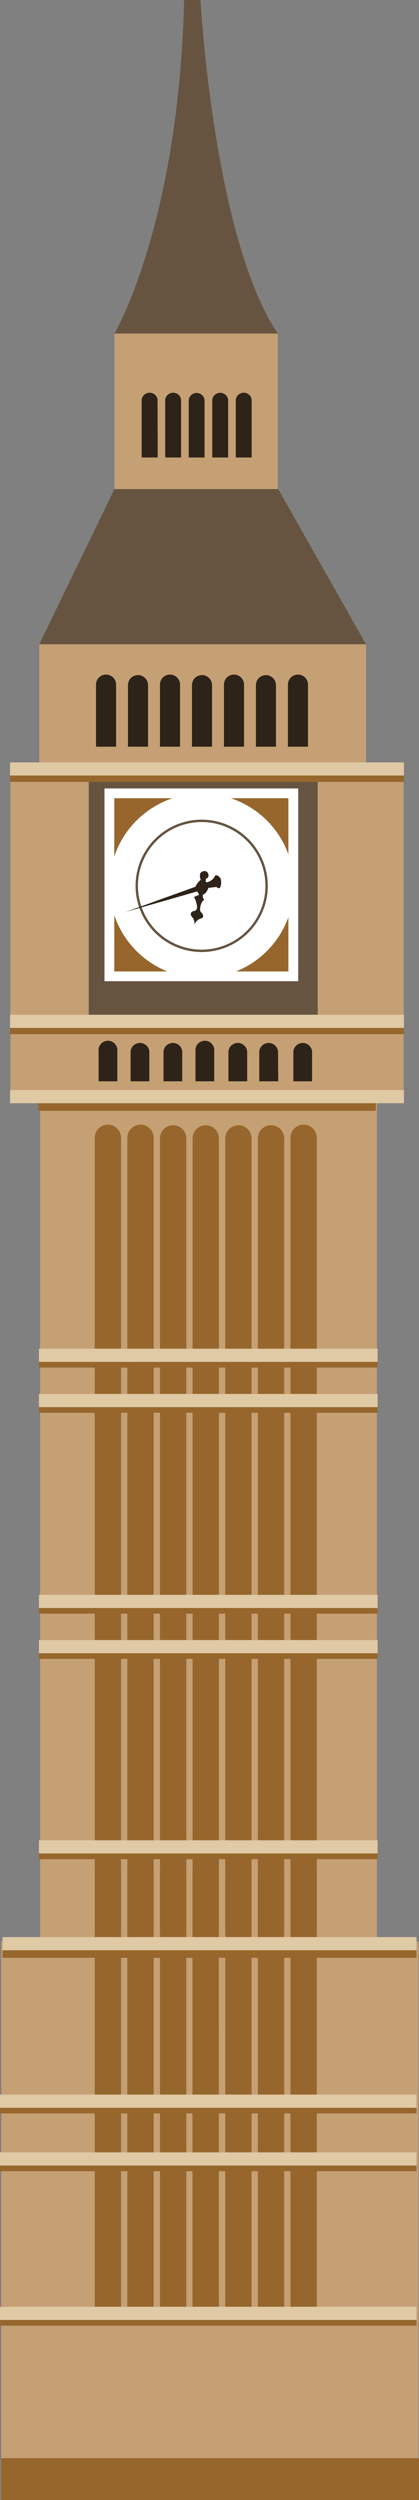
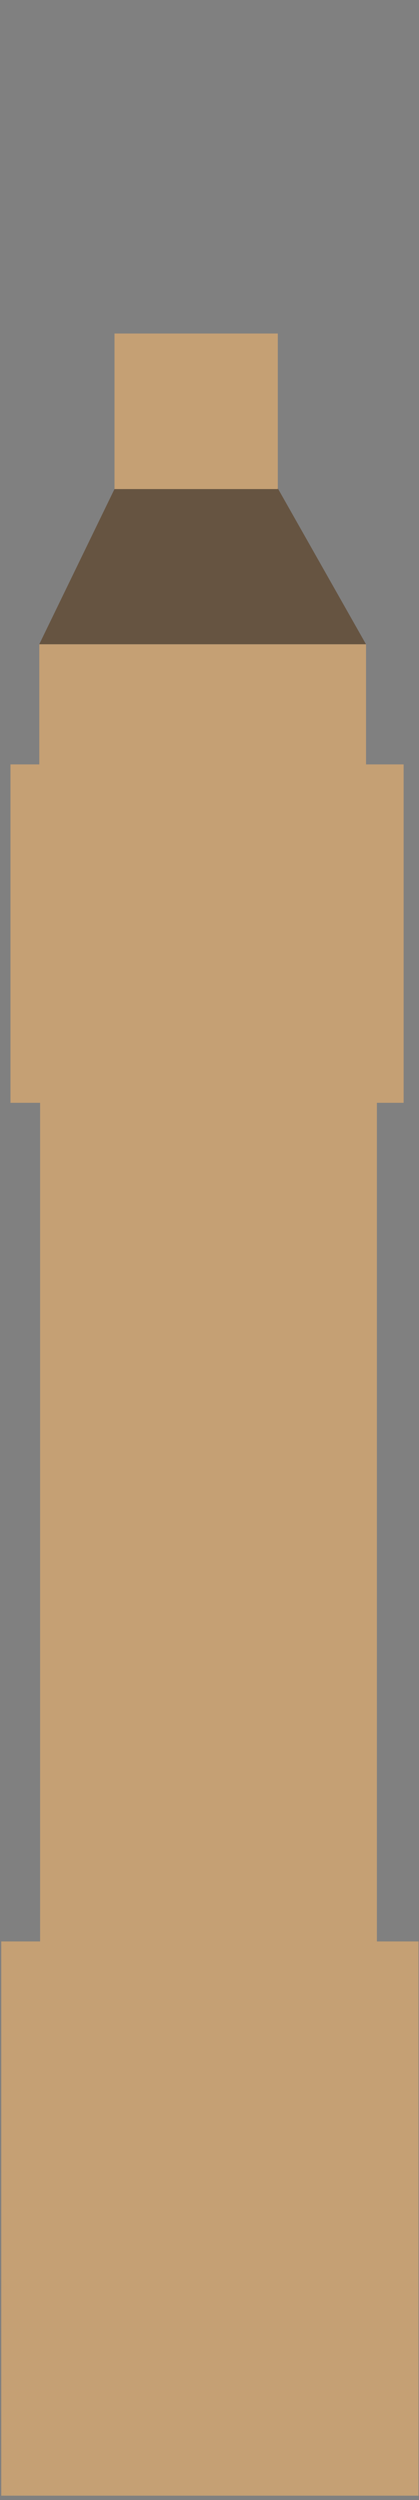
<svg xmlns="http://www.w3.org/2000/svg" width="15.675" height="93.443" viewBox="0 0 15.675 93.443">
  <rect x="0" y="0" width="15.675" height="93.443" fill="#808080" stroke="none" />
  <defs>
    <clipPath id="a">
-       <rect width="15.675" height="93.443" transform="translate(0 0)" fill="none" />
-     </clipPath>
+       </clipPath>
  </defs>
  <g transform="translate(0 0)">
    <path d="M1.47,24.08v4.491H.392V41.22H1.5V72.565H.047V93.281h15.61V72.565H14.1V41.22H15.1V28.571H13.694V24.08Z" fill="#c5a074" />
    <path d="M4.283,18.28l6.109-.028,3.3,5.828H1.469Z" fill="#665441" />
    <rect width="6.109" height="5.814" transform="translate(4.284 12.466)" fill="#c5a074" />
    <g clip-path="url(#a)">
      <path d="M4.283,12.466S6.685,8.394,6.888,0H7.5s.487,8.88,2.89,12.466Z" fill="#665441" />
      <path d="M4.343,27.909H3.592v-2.3a.376.376,0,1,1,.751,0Z" fill="#2e2319" />
      <path d="M5.9,17.1H5.3V14.936a.3.3,0,0,1,.594,0Z" fill="#2e2319" />
      <path d="M6.774,17.1H6.18V14.936a.3.3,0,0,1,.594,0Z" fill="#2e2319" />
      <path d="M7.652,17.1H7.061V14.936a.3.3,0,0,1,.591,0Z" fill="#2e2319" />
      <path d="M8.534,17.1H7.941V14.936a.3.3,0,0,1,.593,0Z" fill="#2e2319" />
      <path d="M9.415,17.1H8.821V14.936a.3.3,0,0,1,.594,0Z" fill="#2e2319" />
      <path d="M5.539,27.909H4.787v-2.3a.376.376,0,1,1,.752,0Z" fill="#2e2319" />
      <path d="M6.735,27.909H5.984v-2.3a.376.376,0,1,1,.751,0Z" fill="#2e2319" />
      <path d="M7.933,27.909H7.181v-2.3a.376.376,0,1,1,.752,0Z" fill="#2e2319" />
      <path d="M9.129,27.909H8.378v-2.3a.376.376,0,1,1,.751,0Z" fill="#2e2319" />
      <path d="M10.324,27.909h-.75v-2.3a.375.375,0,1,1,.75,0Z" fill="#2e2319" />
      <path d="M11.522,27.909h-.751v-2.3a.376.376,0,1,1,.751,0Z" fill="#2e2319" />
      <rect width="8.566" height="8.816" transform="translate(3.32 29.169)" fill="#665441" />
      <rect width="7.247" height="7.204" transform="translate(3.909 29.47)" fill="#fff" />
      <rect width="6.514" height="6.475" transform="translate(4.275 29.835)" fill="#96662c" />
-       <path d="M10.995,33.109a3.449,3.449,0,1,1-3.45-3.45,3.448,3.448,0,0,1,3.45,3.45" fill="#fff" />
      <path d="M7.545,35.584a2.474,2.474,0,1,1,2.474-2.475,2.478,2.478,0,0,1-2.474,2.475m0-4.858a2.384,2.384,0,1,0,2.384,2.383,2.385,2.385,0,0,0-2.384-2.383" fill="#665441" />
      <path d="M4.389,40.416h-.7V39.289a.352.352,0,1,1,.7,0Z" fill="#2e2319" />
      <path d="M5.586,40.416h-.7V39.289a.353.353,0,0,1,.7,0Z" fill="#2e2319" />
      <path d="M8.014,40.416h-.7V39.289a.352.352,0,1,1,.7,0Z" fill="#2e2319" />
      <path d="M10.408,40.416H9.7V39.289a.353.353,0,0,1,.7,0Z" fill="#2e2319" />
      <path d="M6.817,40.416h-.7V39.289a.353.353,0,0,1,.7,0Z" fill="#2e2319" />
      <path d="M9.246,40.416h-.7V39.289a.353.353,0,0,1,.7,0Z" fill="#2e2319" />
      <path d="M4.529,72.116a.493.493,0,0,1-.985,0V42.551a.493.493,0,1,1,.985,0Z" fill="#96662c" />
-       <path d="M5.749,72.116a.493.493,0,0,1-.985,0V42.551a.493.493,0,1,1,.985,0Z" fill="#96662c" />
      <path d="M6.971,72.116a.493.493,0,0,1-.986,0V42.551a.493.493,0,1,1,.986,0Z" fill="#96662c" />
      <path d="M8.189,72.116a.492.492,0,1,1-.984,0V42.551a.492.492,0,1,1,.984,0Z" fill="#96662c" />
      <path d="M9.41,72.116a.492.492,0,1,1-.984,0V42.551a.492.492,0,1,1,.984,0Z" fill="#96662c" />
      <path d="M10.632,72.116a.493.493,0,0,1-.986,0V42.551a.493.493,0,1,1,.986,0Z" fill="#96662c" />
      <path d="M11.851,72.116a.493.493,0,0,1-.985,0V42.551a.493.493,0,1,1,.985,0Z" fill="#96662c" />
      <path d="M4.529,86.346c0,.149-.221.271-.493.271s-.492-.122-.492-.271V70.065c0-.15.22-.271.492-.271s.493.121.493.271Z" fill="#96662c" />
      <path d="M5.749,86.346c0,.149-.221.271-.492.271s-.493-.122-.493-.271V70.065c0-.15.221-.271.493-.271s.492.121.492.271Z" fill="#96662c" />
      <path d="M6.971,86.346c0,.149-.221.271-.494.271s-.492-.122-.492-.271V70.065c0-.15.219-.271.492-.271s.494.121.494.271Z" fill="#96662c" />
      <path d="M8.189,86.346c0,.149-.22.271-.492.271S7.2,86.5,7.2,86.346V70.065c0-.15.22-.271.492-.271s.492.121.492.271Z" fill="#96662c" />
      <path d="M9.41,86.346c0,.149-.221.271-.491.271s-.493-.122-.493-.271V70.065c0-.15.218-.271.493-.271s.491.121.491.271Z" fill="#96662c" />
      <path d="M10.632,86.346c0,.149-.222.271-.494.271s-.492-.122-.492-.271V70.065c0-.15.219-.271.492-.271s.494.121.494.271Z" fill="#96662c" />
      <path d="M11.851,86.346c0,.149-.22.271-.492.271s-.493-.122-.493-.271V70.065c0-.15.22-.271.493-.271s.492.121.492.271Z" fill="#96662c" />
      <path d="M11.675,40.416h-.7V39.289a.353.353,0,0,1,.7,0Z" fill="#2e2319" />
      <rect width="12.626" height="0.493" transform="translate(1.431 41.025)" fill="#96662c" />
      <rect width="14.736" height="0.492" transform="translate(0.376 40.743)" fill="#e0c9a5" />
      <rect width="14.736" height="0.493" transform="translate(0.376 38.161)" fill="#96662c" />
      <rect width="14.736" height="0.492" transform="translate(0.376 37.928)" fill="#e0c9a5" />
      <rect width="14.736" height="0.494" transform="translate(0.376 28.731)" fill="#96662c" />
      <rect width="14.736" height="0.491" transform="translate(0.376 28.496)" fill="#e0c9a5" />
      <rect width="12.67" height="0.493" transform="translate(1.457 50.623)" fill="#96662c" />
      <rect width="12.67" height="0.494" transform="translate(1.457 52.311)" fill="#96662c" />
      <rect width="12.67" height="0.492" transform="translate(1.457 59.821)" fill="#96662c" />
      <rect width="12.67" height="0.492" transform="translate(1.457 61.511)" fill="#96662c" />
      <rect width="12.67" height="0.493" transform="translate(1.457 50.41)" fill="#e0c9a5" />
      <rect width="12.67" height="0.493" transform="translate(1.457 52.101)" fill="#e0c9a5" />
      <rect width="12.67" height="0.492" transform="translate(1.457 59.61)" fill="#e0c9a5" />
-       <rect width="12.67" height="0.493" transform="translate(1.457 61.3)" fill="#e0c9a5" />
      <rect width="12.67" height="0.494" transform="translate(1.457 68.995)" fill="#96662c" />
      <rect width="12.67" height="0.492" transform="translate(1.457 68.784)" fill="#e0c9a5" />
      <rect width="15.488" height="0.493" transform="translate(0.093 72.684)" fill="#96662c" />
      <rect width="15.488" height="0.493" transform="translate(0.093 72.402)" fill="#e0c9a5" />
      <rect width="15.582" height="0.492" transform="translate(0 78.5)" fill="#96662c" />
      <rect width="15.582" height="0.494" transform="translate(0 80.658)" fill="#96662c" />
      <rect width="15.582" height="0.493" transform="translate(0 86.431)" fill="#96662c" />
      <rect width="15.582" height="0.494" transform="translate(0 78.288)" fill="#e0c9a5" />
      <rect width="15.582" height="0.492" transform="translate(0 80.448)" fill="#e0c9a5" />
      <rect width="15.582" height="0.494" transform="translate(0 86.219)" fill="#e0c9a5" />
      <rect width="15.628" height="1.566" transform="translate(0.047 91.877)" fill="#96662c" />
      <path d="M4.71,34.083l2.6-.938a.649.649,0,0,1,.2-.257.4.4,0,0,1-.022-.239.19.19,0,0,1,.239-.075c.06.032.138.226-.018.266,0,0-.04.139.026.138a.448.448,0,0,0,.3-.22c.045-.118.213.026.231.12s.016.447-.169.273l-.3.035s-.069.218-.205.254c0,0-.028.15.054.177a.42.42,0,0,0-.142.233c-.027.146-.04.193.038.268s.08.193-.016.209a.367.367,0,0,0-.265.277A.351.351,0,0,0,7.2,34.29c-.123-.13-.05-.22.065-.241s.118-.13.093-.257a1.022,1.022,0,0,0-.1-.266l.191-.081-.067-.128Z" fill="#2e2319" />
    </g>
  </g>
</svg>